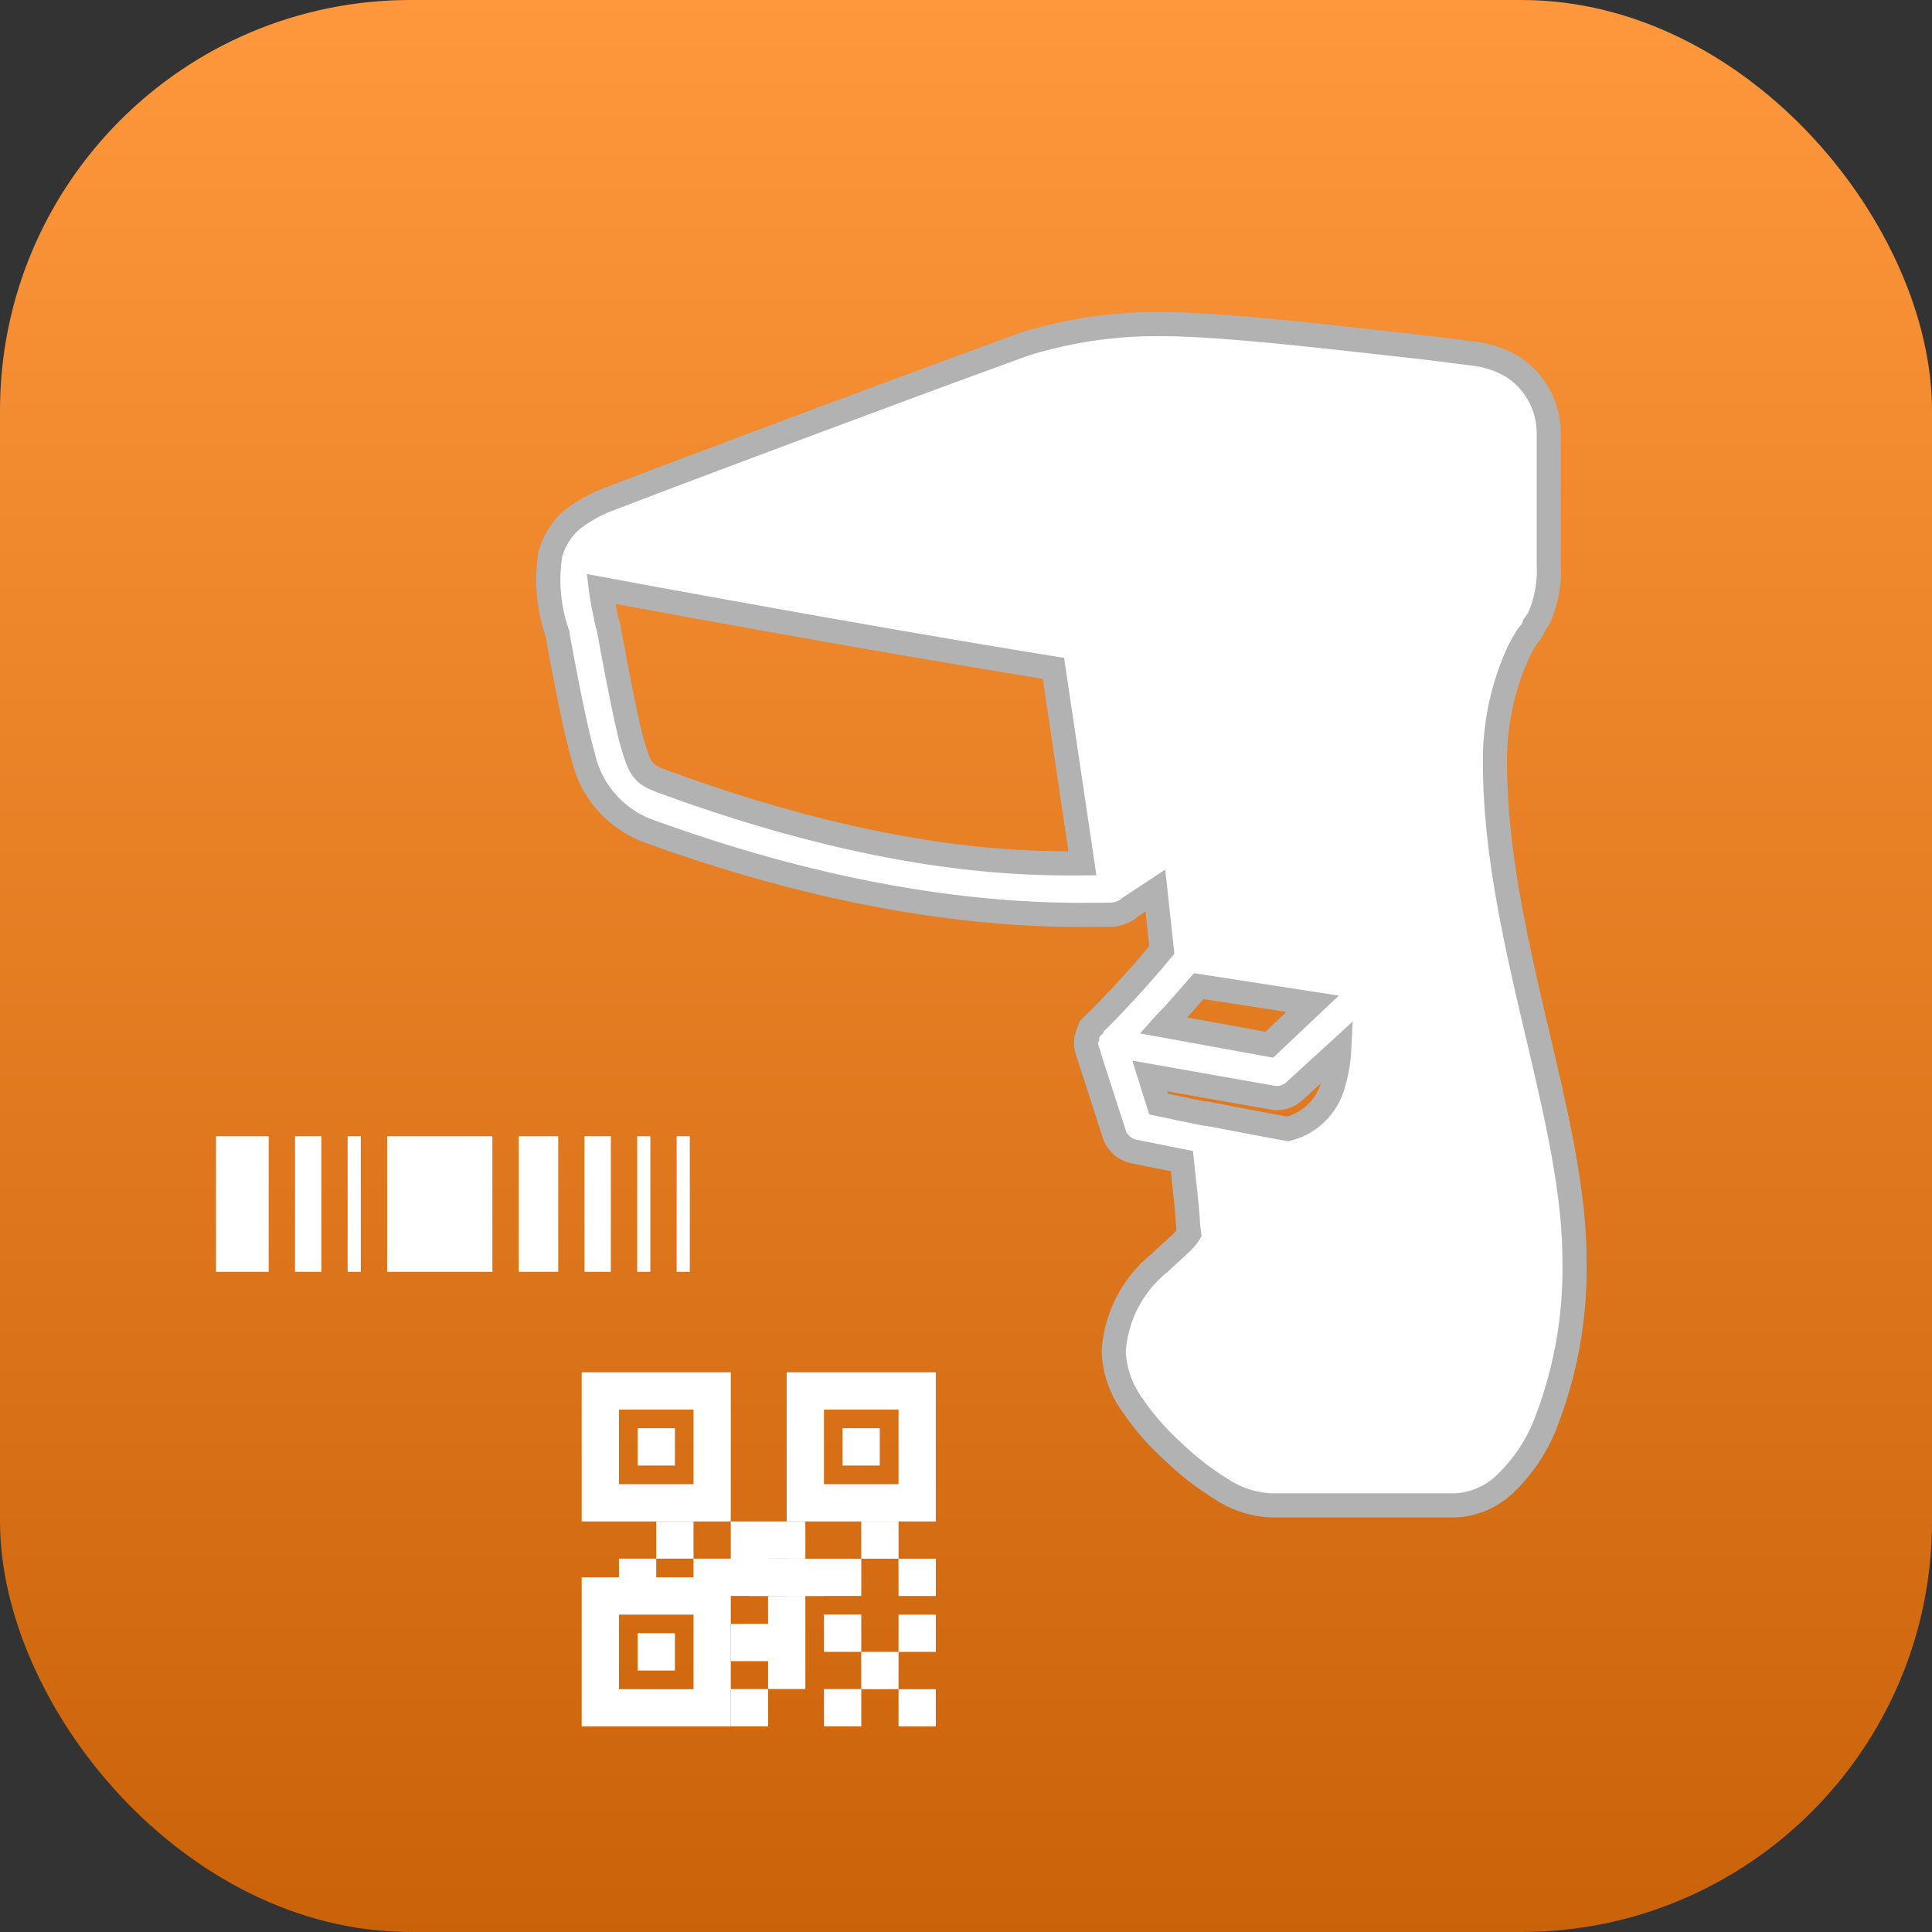
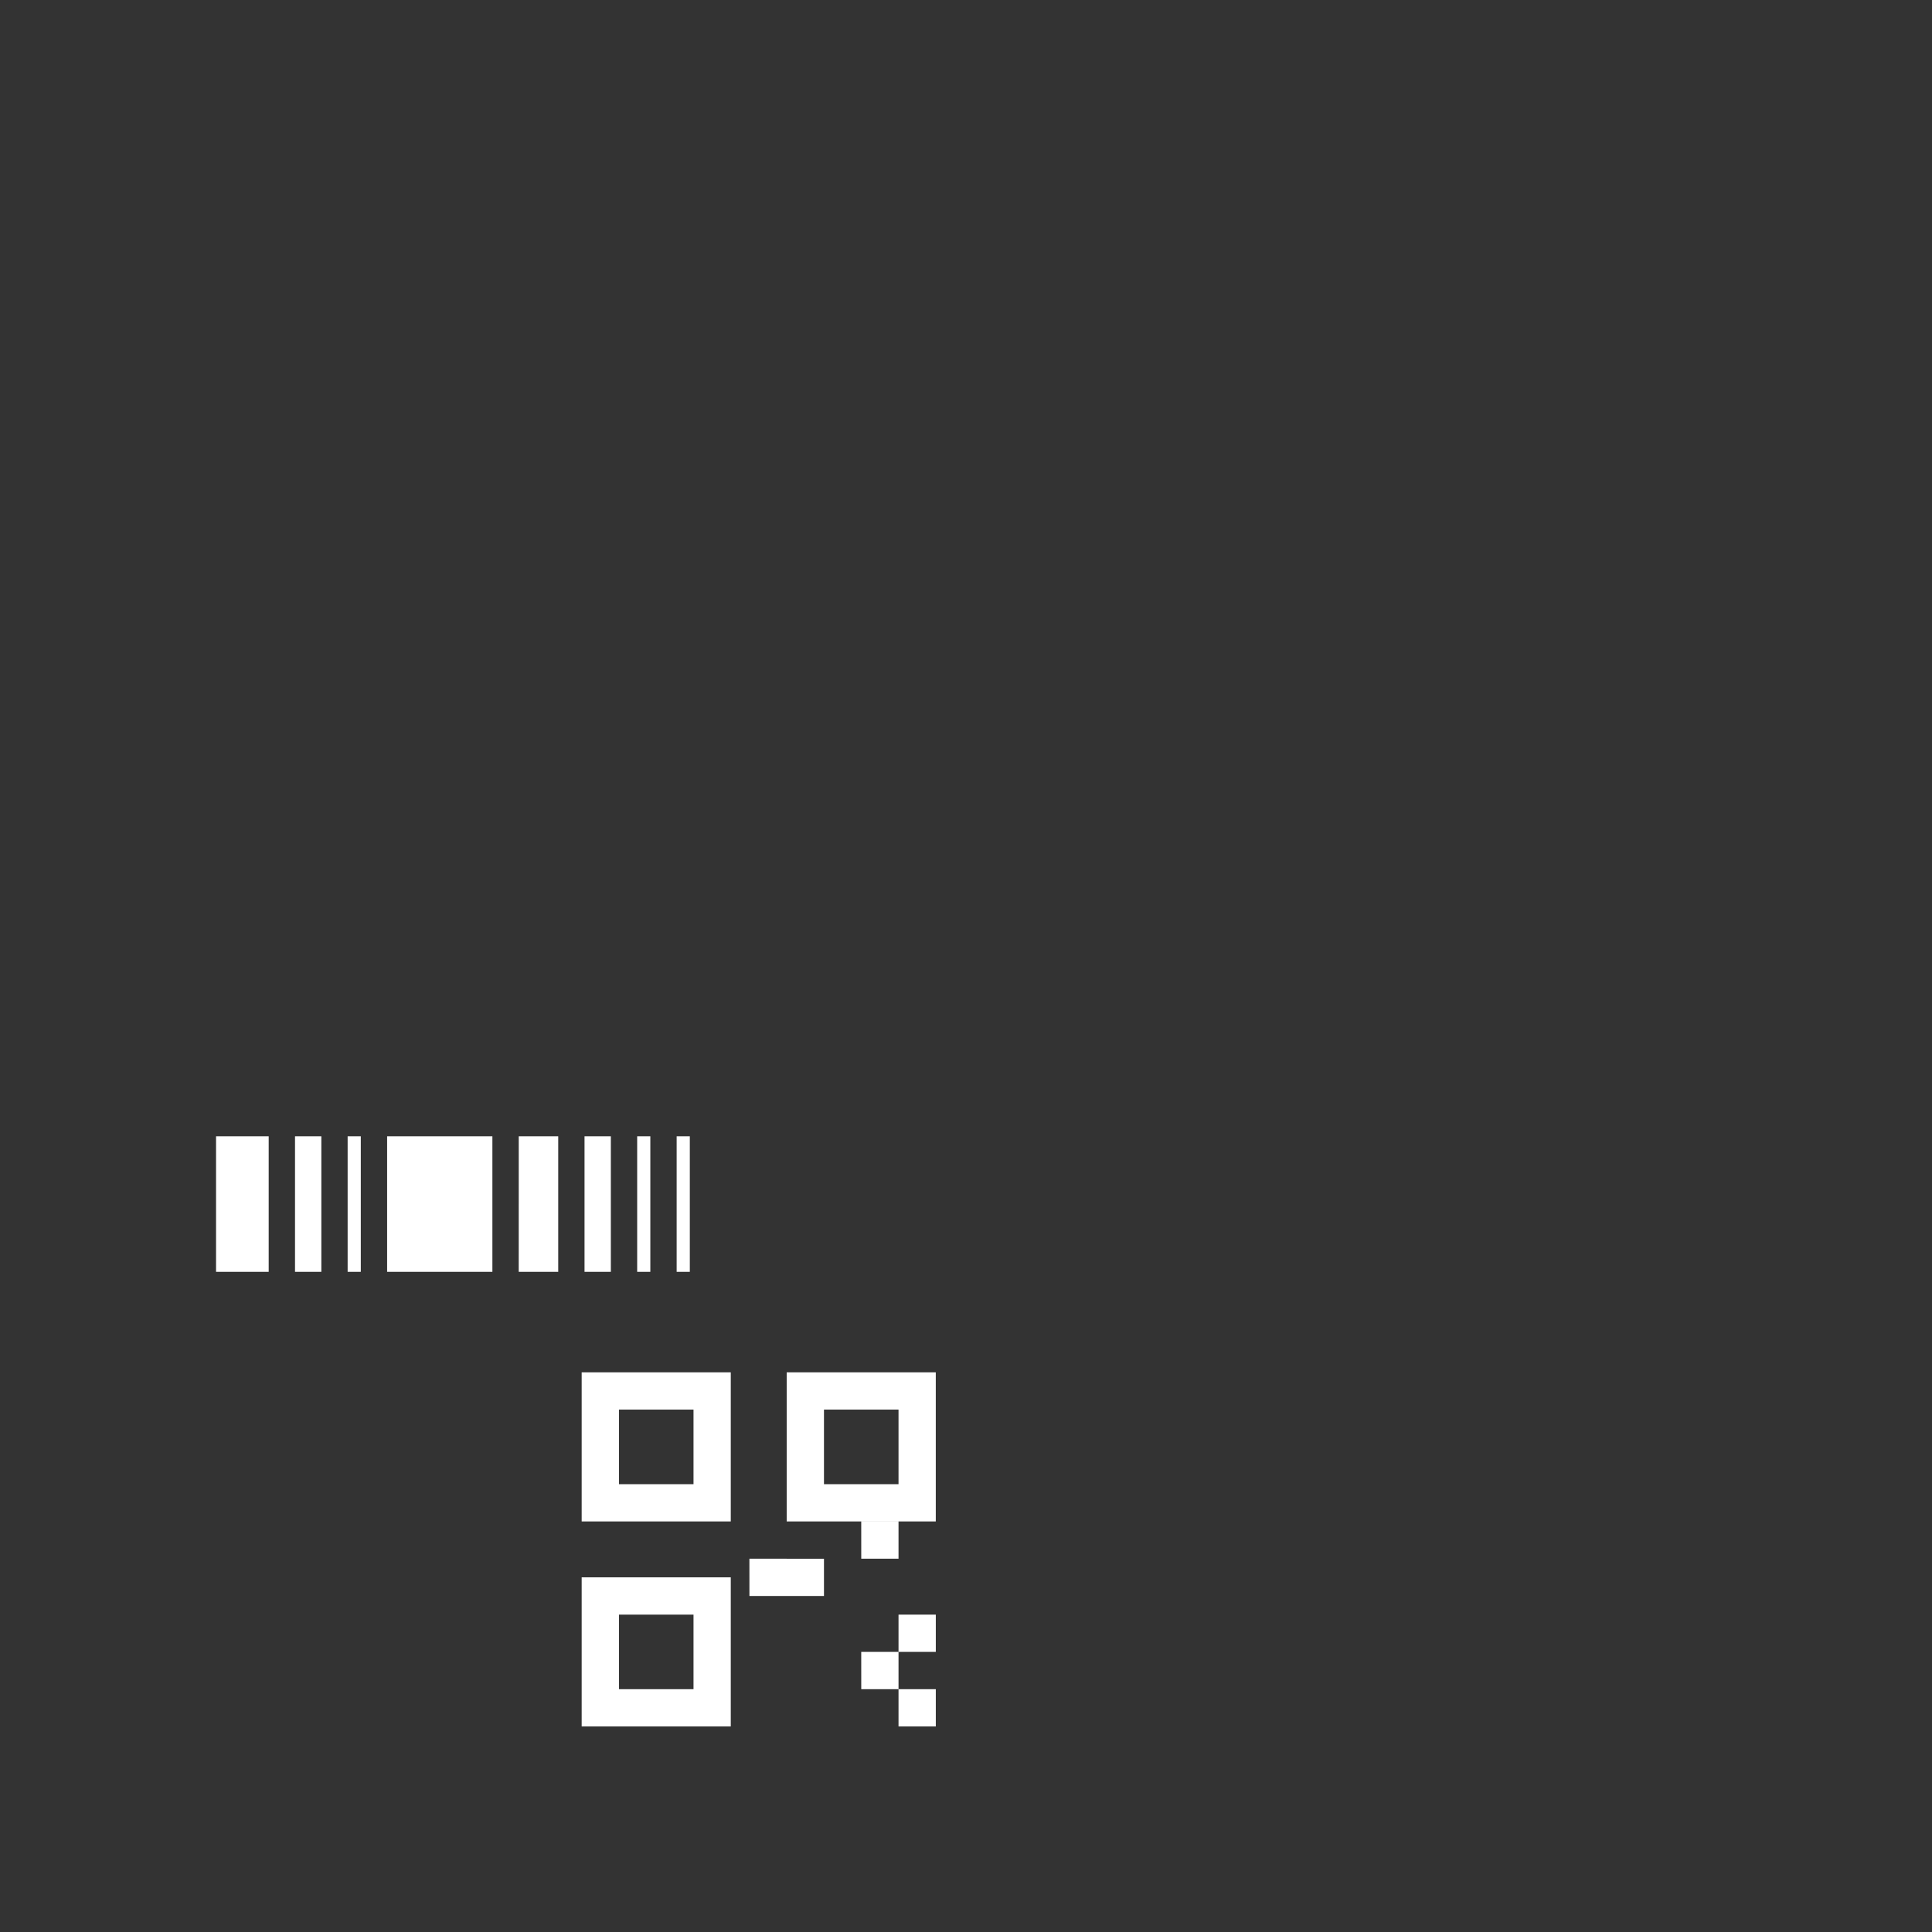
<svg xmlns="http://www.w3.org/2000/svg" width="80" height="80" viewBox="0 0 80 80">
  <rect x="0" y="0" width="80" height="80" fill="#333333" stroke="none" />
  <defs>
    <linearGradient id="linear-gradient" x1="0.5" x2="0.5" y2="1" gradientUnits="objectBoundingBox">
      <stop offset="0" stop-color="#ff973c" />
      <stop offset="1" stop-color="#c96209" />
    </linearGradient>
  </defs>
  <g id="Groupe_11" data-name="Groupe 11" transform="translate(0 0.242)">
-     <rect id="Rectangle_13" data-name="Rectangle 13" width="80" height="80" rx="17" transform="translate(0 -0.242)" fill="url(#linear-gradient)" />
-     <path id="icons8-barcode_reader" d="M34.347,2a18.375,18.375,0,0,0-5.084.665,7.831,7.831,0,0,0-.93.3c-.465.166-1.088.395-1.828.665-1.474.54-3.4,1.254-5.383,1.994C17.152,7.1,12.965,8.675,11.686,9.177a5.968,5.968,0,0,0-1.695.9,2.882,2.882,0,0,0-.93,1.462,6.745,6.745,0,0,0,.3,3.29v.033c.008.046.631,3.568,1.063,5.051a4.3,4.3,0,0,0,2.559,3.024C23.536,26.813,30.5,26.455,32.32,26.455a1.11,1.11,0,0,0,.2-.033,1.086,1.086,0,0,0,.4-.166l.066-.033a.5.5,0,0,0,.066-.066l1.063-.7.266,2.459c-.2.237-.461.561-1,1.163-.669.752-1.425,1.537-1.695,1.794a.5.5,0,0,0-.066.066l-.033.033a3274.594,3274.594,0,0,0-.133.133v.033a.5.5,0,0,0-.066.066.935.935,0,0,0-.033.1,1.124,1.124,0,0,0-.066.2v.033a.5.5,0,0,0-.033.066v.033a1.066,1.066,0,0,0,.1.6,1.243,1.243,0,0,0,.033.133l1.03,3.19a1.071,1.071,0,0,0,.8.7s1.246.253,1.994.4c.071.689.15,1.391.2,1.894.033.353.046.656.066.864.008.1.029.179.033.233a1.682,1.682,0,0,1-.2.266c-.22.241-.615.565-1.03.964a5.121,5.121,0,0,0-1.894,3.688,4.1,4.1,0,0,0,.8,2.226,10.573,10.573,0,0,0,1.661,1.894,11.549,11.549,0,0,0,1.96,1.528,4.075,4.075,0,0,0,2.093.7h7.609a3.2,3.2,0,0,0,2.193-1,6.932,6.932,0,0,0,1.5-2.226,17.552,17.552,0,0,0,1.263-6.978c0-5.881-3.29-13.411-3.29-20.535a10.769,10.769,0,0,1,1.03-4.718c.112-.2.22-.395.332-.565l.033-.033c.008-.012.025-.021.033-.033a1.048,1.048,0,0,0,.2-.366,3.11,3.11,0,0,0,.2-.3,4.887,4.887,0,0,0,.4-2.193V6.552A3.289,3.289,0,0,0,49,3.828a3.889,3.889,0,0,0-1.695-.6c.025,0-.64-.083-1.562-.2s-2.16-.245-3.522-.4C39.5,2.328,36.337,2,34.347,2ZM11.154,12.965c1.45.27,11.185,2.073,18.74,3.29l1.2,8.074c-2.691.021-8.357-.075-17.378-3.389-.81-.3-.93-.453-1.263-1.595-.316-1.084-1-4.884-1-4.884a.5.5,0,0,0-.033-.066C11.287,13.8,11.2,13.339,11.154,12.965ZM35.909,29.413l4.718.731-1.794,1.695-4.386-.8c.179-.2.336-.345.532-.565C35.477,29.911,35.676,29.679,35.909,29.413Zm5.815,2.658a5.849,5.849,0,0,1-.233,1.362A2.615,2.615,0,0,1,39.6,35.327c-.565-.1-1.591-.295-2.99-.565-.091-.017-.108-.017-.2-.033a.934.934,0,0,0-.1-.033c-.058-.012-.075.012-.133,0-.864-.166-1.628-.341-1.927-.4l-.366-1.163,5.084.9a1.059,1.059,0,0,0,.9-.266Z" transform="translate(13.727 11.178)" fill="#fff" stroke="#b2b2b2" stroke-width="1" />
    <g id="icons8-qr_code" transform="translate(24.086 56.583)">
-       <path id="Tracé_31003" data-name="Tracé 31003" d="M8.772,10h1.544v1.544H8.772Zm0,8.489h1.544v1.544H8.772ZM17.261,10H18.8v1.544H17.261Zm-4.631,3.859h1.544V15.4H12.631Zm1.544,0h1.544V15.4H14.174Zm0,3.087h1.544v1.544H14.174Zm5.4-1.544H21.12v1.544H19.577ZM8,15.4H9.544v1.544H8Zm3.087,0h1.544v1.544H11.087ZM9.544,13.859h1.544V15.4H9.544ZM12.631,15.4h1.544v1.544H12.631Zm1.544,3.087h1.544V20.8H14.174Zm2.315-.772h1.544v1.544H16.489Zm-3.859.386h1.544v1.544H12.631Zm0,2.7h1.544v1.544H12.631Zm3.859-5.4h1.544v1.544H16.489Zm-1.544,0h1.544v1.544H14.946Zm1.544,5.4h1.544v1.544H16.489Z" transform="translate(-6.456 -7.685)" fill="#fff" />
      <path id="Tracé_31004" data-name="Tracé 31004" d="M12.489,11.718h1.544v1.544H12.489Zm4.631,2.315h1.544v1.544H17.12Zm0,3.087h1.544v1.544H17.12Zm-1.544-1.544H17.12V17.12H15.577Zm-4.631-3.859h1.544v1.544H10.946Zm4.631-1.544H17.12v1.544H15.577ZM12.489,4v6.174h6.174V4ZM17.12,8.631H14.033V5.544H17.12ZM4,10.174h6.174V4H4ZM5.544,5.544H8.631V8.631H5.544ZM4,18.664h6.174V12.489H4Zm1.544-4.631H8.631V17.12H5.544Z" transform="translate(-4 -4)" fill="#fff" />
    </g>
    <g id="icons8-no_barcode" transform="translate(8.946 46.809)">
      <path id="Tracé_31005" data-name="Tracé 31005" d="M23.073,14h.545v5.612h-.545Zm-1.635,0h.545v5.612h-.545ZM9.449,14h.545v5.612H9.449Zm9.809,0h1.09v5.612h-1.09ZM7.27,14h1.09v5.612H7.27Zm9.264,0h1.635v5.612H16.533ZM4,14H6.18v5.612H4Zm7.084,0h4.359v5.612H11.084Z" transform="translate(-4 -14)" fill="#fff" />
    </g>
  </g>
</svg>